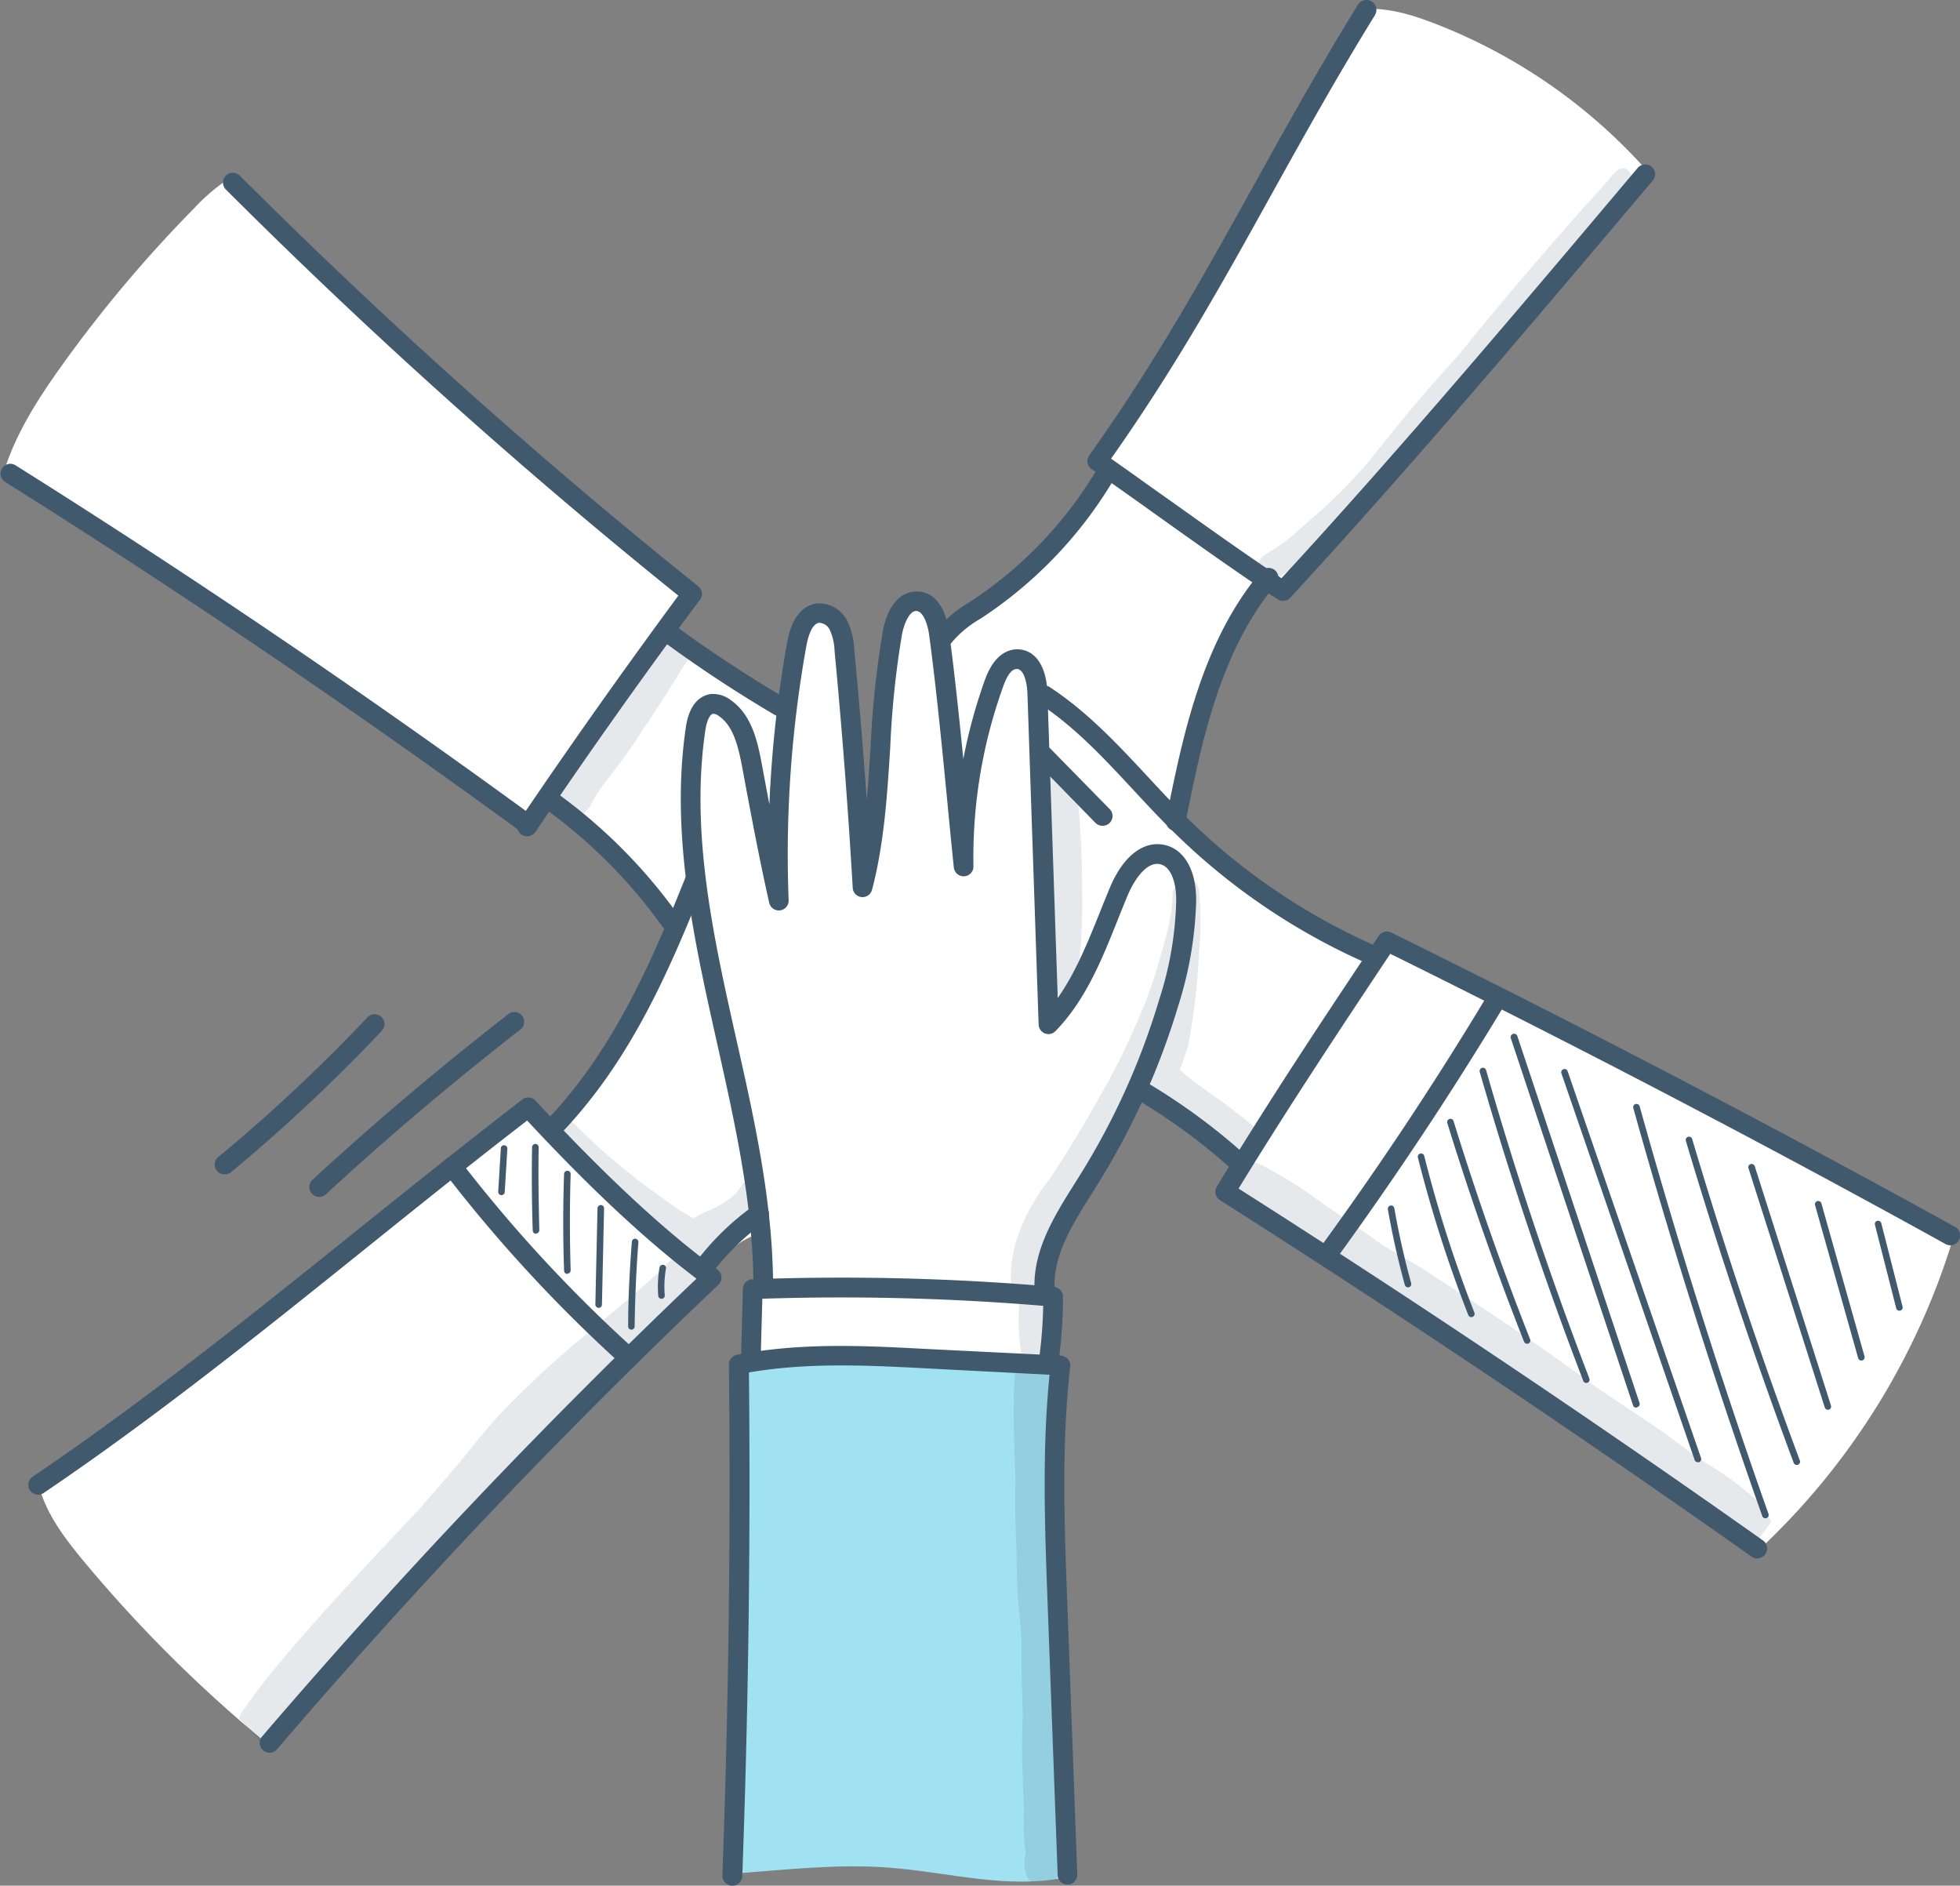
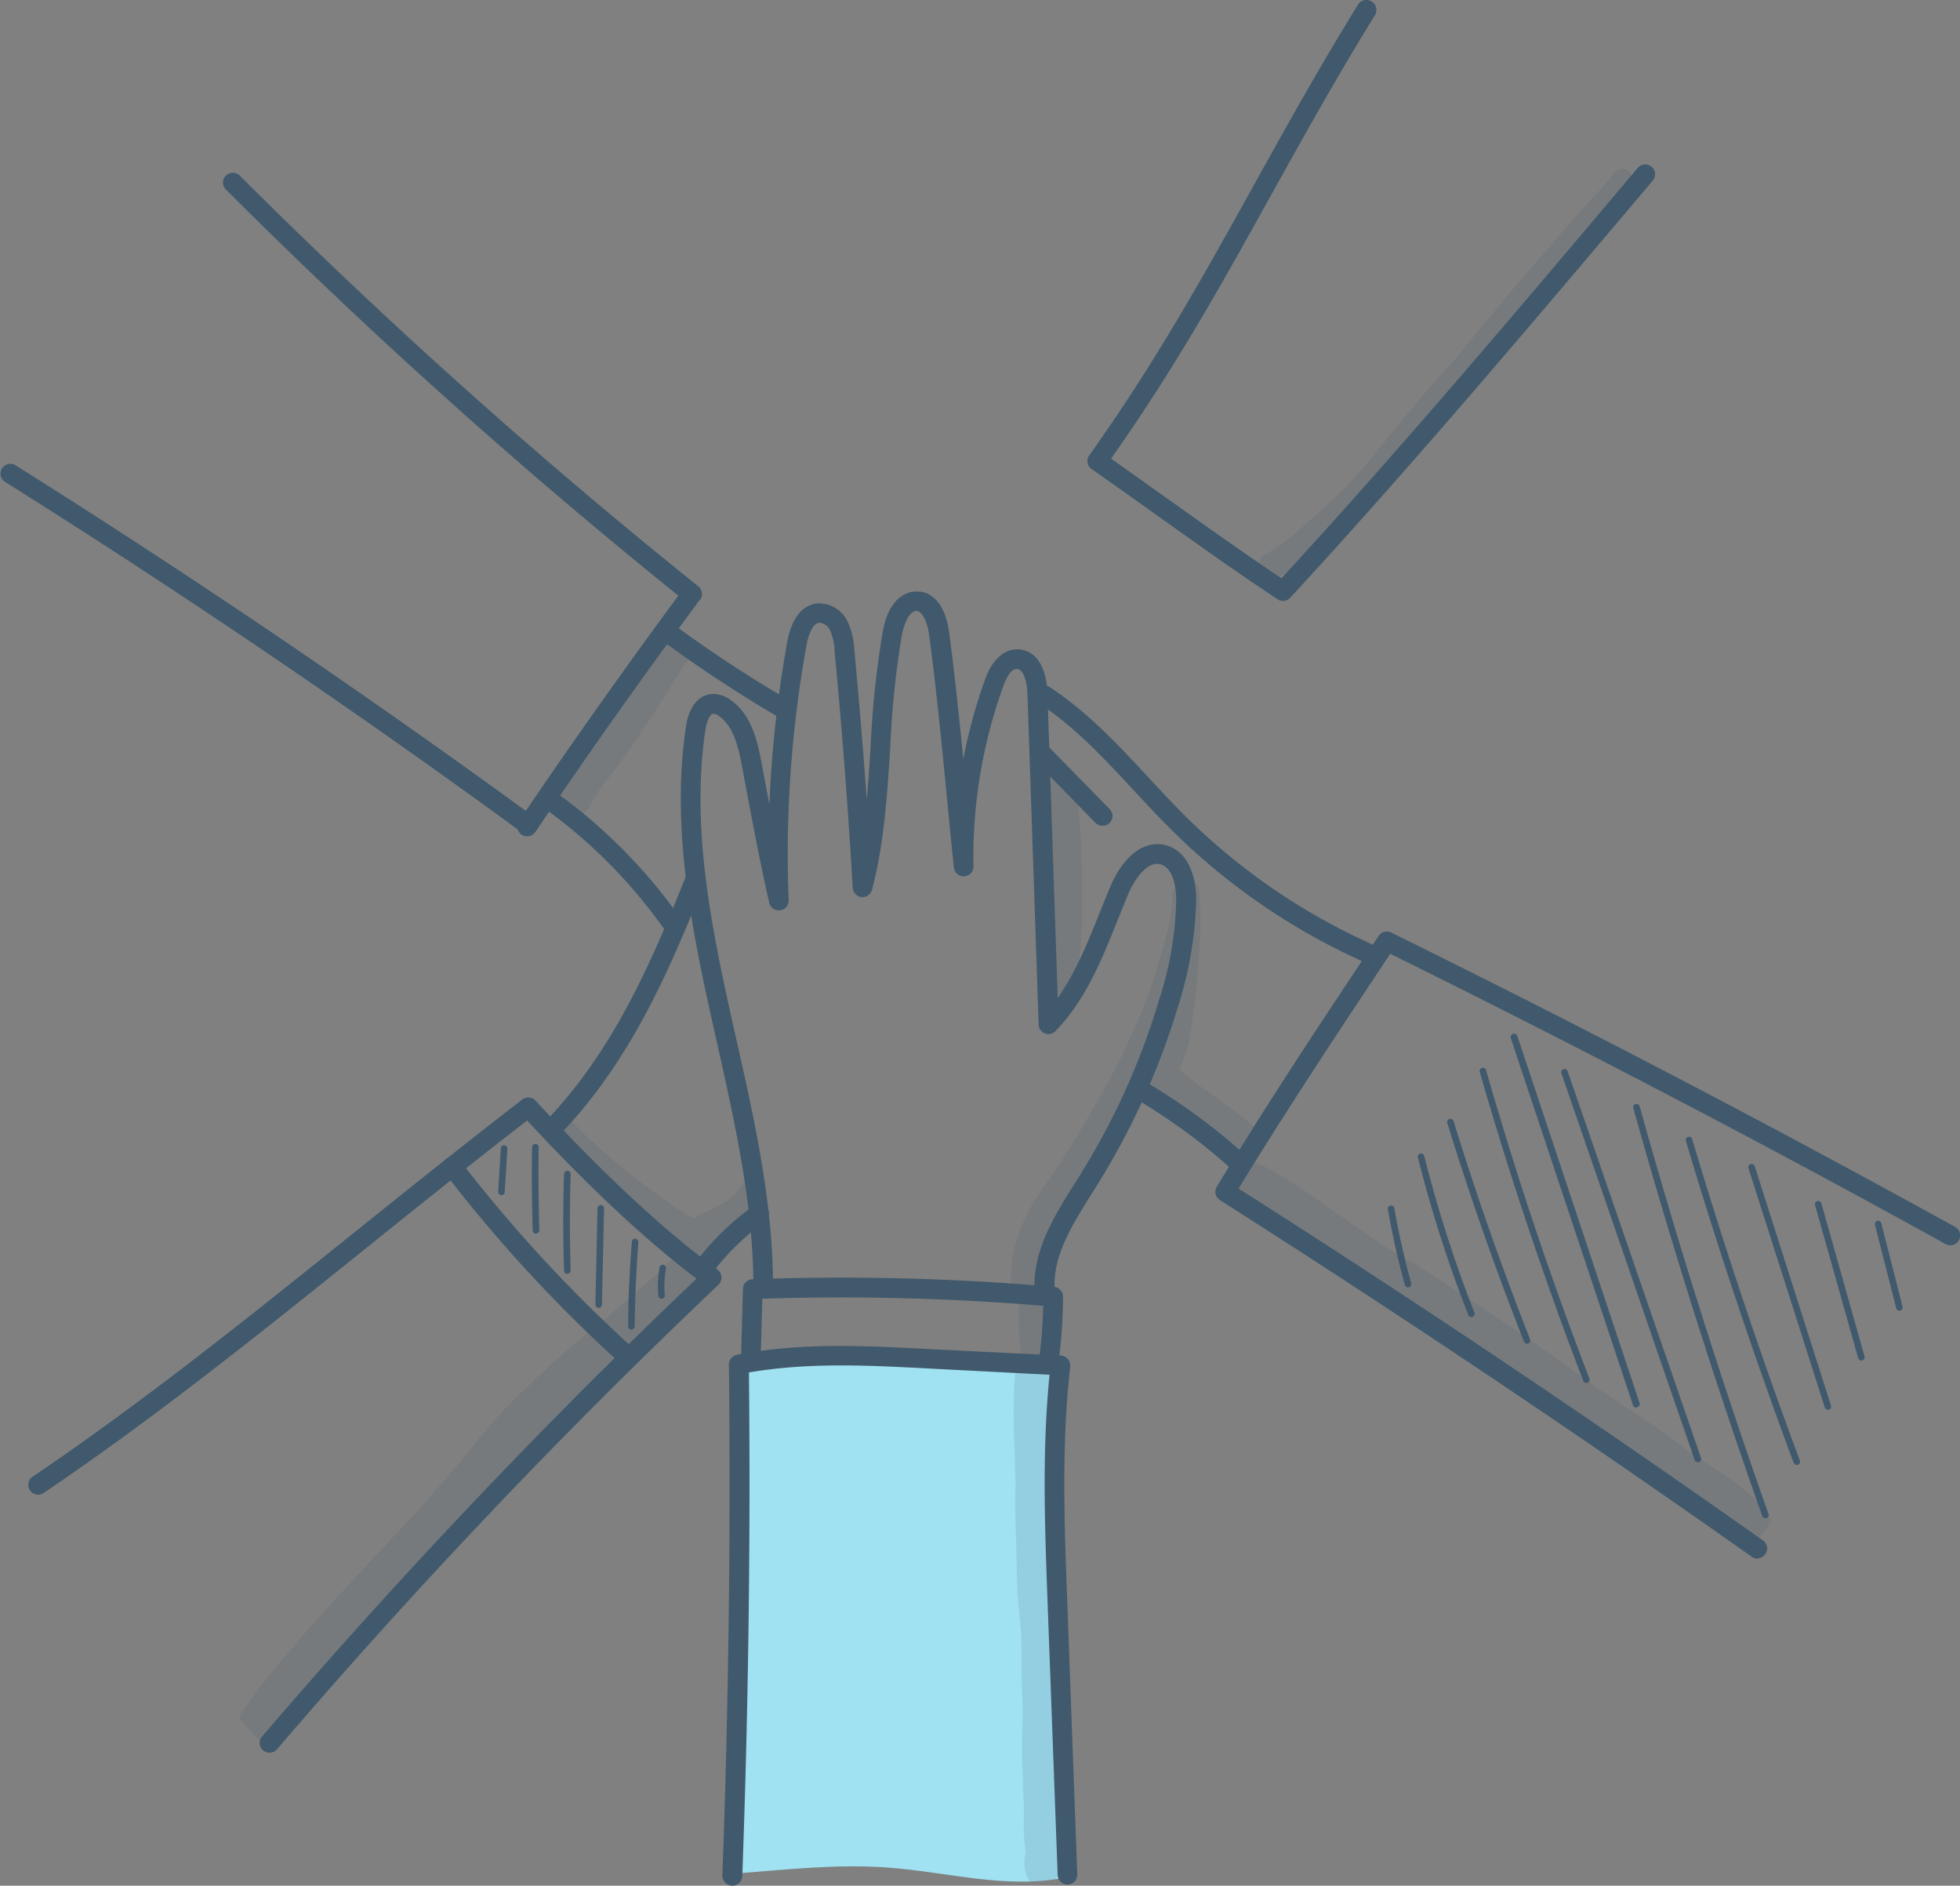
<svg xmlns="http://www.w3.org/2000/svg" width="131" height="126" fill="none">
  <rect width="100%" height="100%" fill="#808080" stroke="none" />
-   <path d="M17.656 116.34a91.42 91.42 0 0 1-12.11-12.08c-1.189-1.447-2.377-2.986-2.892-4.798l32.796-25.68s1.553 1.642 1.727 1.627a76.094 76.094 0 0 0 8.078-13.703 80.707 80.707 0 0 0-8.517-8.46l-1.585 1.768a.297.297 0 0 1-.313-.044C23.582 46.762 12.058 38.923.237 31.6c.793-2.606 2.294-4.94 3.879-7.155a87.766 87.766 0 0 1 8.853-10.521 12.802 12.802 0 0 1 2.27-1.947l31.018 27.796s-1.759 2.642-1.664 2.769c2.63 1.46 4.9 3.56 8.078 4.715-.08-1.942.578-3.841 1.354-5.625.1-.301.287-.566.54-.76.265-.162.692-.102 1.08.353 1.252 2.282 1.435 4.972 1.585 7.567l.491 8.112c1.288-3.955 1.07-8.231 1.427-12.38.106-1.25.277-2.532.93-3.6.145-.274.367-.501.638-.653.594-.28 1.327.115 1.644.689.317.573.329 1.258.523 2.21.258-.866.947-1.526 1.628-2.115 3.43-2.979 7.527-5.538 9.389-9.593-.258-.79.222-1.641.677-2.373 5.97-9.264 11.548-18.805 16.76-28.496 1.585-.055 3.107.42 4.568.985a36.714 36.714 0 0 1 14.131 9.778L85.923 39.504s-1.189-.672-1.252-.716a12.645 12.645 0 0 0-1.189 1.812 40.33 40.33 0 0 0-4.82 14.283 34.806 34.806 0 0 0 13.017 8.631.98.98 0 0 0 .538.087c.203-.083.383-.212.527-.376.167-.142.396-.245.975.13 6.453 3.308 12.878 6.67 19.304 10.028l9.939 5.202c2.496 1.305 4.987 2.607 7.578 4.157a47.34 47.34 0 0 1-12.886 20.731L82.044 79.74s.975-2.045 1.086-1.978a32.622 32.622 0 0 0-6.774-4.794l-4.833 8.852c-.824 1.508-1.668 3.082-1.767 4.795.491-.076.697.605.69 1.1a23.931 23.931 0 0 1-.306 3.444l-8.588-.577s-11.753.815-11.884.74c.907-1.136.792-2.75.67-4.201 0-.3 0-.669.265-.791.09-.048.198-.056.289-.103a.728.728 0 0 0 .281-.645c.08-1.23-.055-2.472-.063-3.267-.32.096-.635.208-.943.336-1.026.459-1.834 1.286-2.615 2.093l-1.529 1.582c-1.943 2.015-3.886 4.03-5.827 6.048-7.443 7.749-14.788 15.612-22.54 23.966Z" fill="#fff" />
  <path d="M33.505 79.859a.218.218 0 0 1-.206-.234l.175-2.891a.207.207 0 0 1 .234-.206.218.218 0 0 1 .202.23l-.175 2.895a.221.221 0 0 1-.23.206ZM35.823 82.438a.218.218 0 0 1-.218-.21 113.72 113.72 0 0 1-.043-5.577.225.225 0 0 1 .226-.214.219.219 0 0 1 .214.222c-.032 1.843 0 3.71.043 5.537a.22.22 0 0 1-.13.207.22.22 0 0 1-.084.019l-.008.016ZM37.919 85.12a.214.214 0 0 1-.218-.21 92.946 92.946 0 0 1 0-6.48.221.221 0 0 1 .44 0 102.976 102.976 0 0 0 0 6.448.222.222 0 0 1-.21.226l-.012.016ZM40.01 87.39a.226.226 0 0 1-.218-.226l.143-6.431a.233.233 0 0 1 .225-.214.222.222 0 0 1 .214.225l-.142 6.432a.218.218 0 0 1-.222.214ZM42.196 88.846a.218.218 0 0 1-.213-.222c0-1.882.103-3.781.249-5.652a.219.219 0 0 1 .234-.202.222.222 0 0 1 .202.234 88.795 88.795 0 0 0-.25 5.624.218.218 0 0 1-.222.218ZM44.213 86.785a.222.222 0 0 1-.218-.198 7.402 7.402 0 0 1 .087-1.895.22.22 0 0 1 .168-.176.216.216 0 0 1 .165.029.214.214 0 0 1 .095.222 7.047 7.047 0 0 0-.08 1.78.218.218 0 0 1-.197.238h-.02ZM94.104 86.021a.219.219 0 0 1-.21-.162 54.764 54.764 0 0 1-1.133-5.051.221.221 0 0 1 .264-.252.217.217 0 0 1 .167.177 54.166 54.166 0 0 0 1.126 5.011.218.218 0 0 1-.155.27l-.06.007ZM98.338 88.011a.218.218 0 0 1-.202-.138 87.476 87.476 0 0 1-3.368-10.526.214.214 0 0 1 .159-.265.218.218 0 0 1 .265.158 87.254 87.254 0 0 0 3.352 10.47.219.219 0 0 1-.127.285.178.178 0 0 1-.08.016ZM102.065 89.79a.219.219 0 0 1-.202-.138 202.238 202.238 0 0 1-5.13-14.612.22.22 0 0 1 .147-.272.214.214 0 0 1 .273.146 203.324 203.324 0 0 0 5.114 14.576.206.206 0 0 1 0 .169.213.213 0 0 1-.122.116.262.262 0 0 1-.08.016ZM106.023 92.41a.214.214 0 0 1-.202-.139 252.453 252.453 0 0 1-6.925-20.663.222.222 0 0 1 .424-.123 245.658 245.658 0 0 0 6.909 20.628.219.219 0 0 1-.004.167.218.218 0 0 1-.123.114.177.177 0 0 1-.079.016ZM109.355 94.059a.218.218 0 0 1-.206-.15l-8.168-24.525a.23.23 0 0 1 .134-.296.23.23 0 0 1 .297.134l8.169 24.524a.222.222 0 0 1-.143.277.186.186 0 0 1-.083.036ZM113.47 97.702a.218.218 0 0 1-.206-.146l-8.905-25.838a.221.221 0 0 1 .305-.267.216.216 0 0 1 .111.125l8.917 25.85a.216.216 0 0 1-.138.277.154.154 0 0 1-.084 0ZM117.995 101.452a.227.227 0 0 1-.21-.147 420.119 420.119 0 0 1-8.62-27.265.205.205 0 0 1-.006-.086.23.23 0 0 1 .027-.08.229.229 0 0 1 .133-.103.222.222 0 0 1 .232.078c.017.022.03.048.038.076a417.553 417.553 0 0 0 8.612 27.234.24.24 0 0 1 .012.084.227.227 0 0 1-.073.15.22.22 0 0 1-.074.043.157.157 0 0 1-.071.016ZM120.09 97.888a.224.224 0 0 1-.206-.142 337.623 337.623 0 0 1-7.206-21.51.222.222 0 0 1 .071-.233.224.224 0 0 1 .076-.04.217.217 0 0 1 .273.146 335.084 335.084 0 0 0 7.198 21.482.218.218 0 0 1-.127.281.277.277 0 0 1-.079.016ZM122.174 94.202a.226.226 0 0 1-.21-.15l-5.102-15.993a.22.22 0 0 1-.01-.084.232.232 0 0 1 .024-.082.218.218 0 0 1 .128-.107.225.225 0 0 1 .278.142l5.094 15.989a.225.225 0 0 1-.143.277.195.195 0 0 1-.059.008ZM124.408 90.91a.221.221 0 0 1-.214-.158l-2.888-10.249a.223.223 0 0 1 .16-.246.222.222 0 0 1 .264.128l2.888 10.248a.22.22 0 0 1-.21.277ZM126.951 87.584a.222.222 0 0 1-.214-.166l-1.422-5.578a.224.224 0 0 1 .023-.166.209.209 0 0 1 .136-.099.218.218 0 0 1 .265.158l1.422 5.578a.211.211 0 0 1-.024.165.215.215 0 0 1-.134.1l-.052.008Z" fill="#41596C" />
  <path d="M48.824 125.213c.404-11.305.612-22.615.622-33.93 7.047-.61 14.139-.494 21.162.347-.305 11.293-.095 22.598.717 33.793-3.91.862-7.923-.329-11.932-.629-3.47-.265-6.956.15-10.569.419Z" fill="#A0E1F2" />
  <path d="M83.546 75.065c-1.648-1.409-3.343-2.374-4.69-3.584.194-.502.352-1.029.535-1.5.403-2.096.655-4.219.752-6.352.098-1.097.12-2.199.068-3.299-.08-.435 0-.953-.258-1.325a.702.702 0 0 0-1.188.146.637.637 0 0 0-.397.602c-.027 1.479-.396 2.769-.91 4.49a27.995 27.995 0 0 1-1.565 4.275 40.435 40.435 0 0 1-2.033 4.118 84.613 84.613 0 0 1-3.636 6.036c-1.446 1.86-2.587 4.047-2.666 6.44-.006.25.009.5.043.747 0-.031 0-.079-.02-.15a1.077 1.077 0 0 0 .555.97v.126a16.192 16.192 0 0 0 .163 3.955.708.708 0 0 0 .316.396.903.903 0 0 0-.792.921c-.166 2.346 0 4.7.052 7.05-.08 1.977.075 3.955.087 5.932 0 1.432.194 2.856.3 4.284.04 1.314-.019 2.631.072 3.956 0 .395 0 .791.032 1.21a42.839 42.839 0 0 0 0 4.351c0 .665.036 1.333.091 2.002-.063.395 0 .823-.036 1.187.007.57.05 1.14.131 1.704a5.38 5.38 0 0 0-.083.831c.013.246.061.488.143.72.061.186.17.352.317.483a26.9 26.9 0 0 1 1.624-.21 1.07 1.07 0 0 0 .194-.396l.043-.106c.1-.234 0 0-.04.091 0 0 0-.04.032-.08.175-.514.123-.427.222-1.479.028-.443.036-.886.044-1.329a1.26 1.26 0 0 0 .166-.902c-.075-1.009-.119-1.147-.222-2.231-.04-1.044-.087-2.084-.107-3.125v-2.678a.903.903 0 0 0 .06-.423 4.303 4.303 0 0 0 0-.554c-.052-.727-.103-1.38-.155-1.977-.051-.863-.083-1.725-.123-2.591-.087-1.31-.19-2.619-.198-3.932a1.135 1.135 0 0 0-.035-.309c-.048-.47-.091-.945-.095-1.42-.032-1.918.19-3.837.142-5.763 0-1.187 0-2.346-.075-3.516-.071-.51.06-1.116-.329-1.515a.833.833 0 0 0-.451-.242.792.792 0 0 0 .19-.221c.289-.657-.032-1.42 0-2.112-.067-.76.19-1.583 0-2.299a.858.858 0 0 0-.182-.288c.293-.886.273-2.86 1.98-5.356a81.484 81.484 0 0 0 4.754-8.433 1.028 1.028 0 0 0 .939.763c.26.247.536.476.828.684 1.232.934 1.98 1.432 2.71 2.014.843.585.514.364 1.402 1.048.26.212.567.359.895.427a1.087 1.087 0 0 0 1.232-1.064c.004-.554-.448-.882-.828-1.198ZM72.327 59.606c0-1.918-.067-3.833-.25-5.74-.043-.47-.106-.937-.177-1.4a1.629 1.629 0 0 0-.325-.897c-.844-1.187-2.738-.218-2.341 1.167.431 1.954.221 6.744.396 9.936.083.72.15 1.44.273 2.152a.604.604 0 0 0 0 .071c-.02.356.018.712.11 1.056a.938.938 0 0 0 1.526.3c.317-.3.273-.767.396-1.158v-.087.055c.024-.067.04-.134.06-.202.28-1.115.36-3.255.332-5.253ZM49.585 79.174c-.396.693-.93 1.092-2.135 1.69l.11-.044a6.42 6.42 0 0 0-1.188.581l-.19-.095a13.606 13.606 0 0 1-1.759-1.155 43.168 43.168 0 0 1-5.874-4.889c-.357-.308-.654-.79-1.189-.79a.92.92 0 0 0-.887 1.087.917.917 0 0 0 .242.467 105.714 105.714 0 0 0 3.272 3.251c.986.866 2.056 1.63 2.994 2.552.579.617 1.248 1.147 1.81 1.784.072.079.147.158.219.24-.068-.082-.175-.229-.222-.28.119.142.25.293.396.435a1.715 1.715 0 0 0-.768.64l-.028.029c-3.245 3.033-6.319 5.185-8.763 7.634a35.506 35.506 0 0 0-4.052 4.35c-1.117 1.42-2.342 2.77-3.51 4.13-2.516 2.698-7.471 7.84-10.538 11.752-.463.582-.883 1.187-1.315 1.796a1.41 1.41 0 0 0-.23.479c.555.613 1.106 1.226 1.648 1.847.868-.178 1.438-1.293 2.005-2.049.02 0 .95-1.159 1.149-1.38a221.03 221.03 0 0 1 2.396-2.864c1.264-1.519 2.773-3.406 5.23-5.997.744-.688 1.386-1.471 2.13-2.156a31.752 31.752 0 0 0 2.476-2.373c1.189-1.187 2.2-2.488 3.407-3.627 3.17-3.014 6.43-5.886 9.722-8.742.289-.261.273-.25-.056 0 .17-.127.337-.253.495-.395.264-.2.492-.441.674-.716a1.706 1.706 0 0 0-.107-1.871 1.404 1.404 0 0 0 .733-1.428 7.278 7.278 0 0 0 2.234-2.037c.33-.344.59-.746.769-1.187a.739.739 0 0 0-.873-.948.741.741 0 0 0-.427.28ZM44.661 42.324l-.234-.21a75.39 75.39 0 0 0-2.321 3.165c-.46.673-.907 1.357-1.335 2.05-.428.691-.792 1.376-1.22 2.032a.495.495 0 0 1-.622.214c-.424.585-.84 1.187-1.24 1.776-.444.665-.856 1.357-1.3 2.025a1.689 1.689 0 0 0 1.73 1.29c.26-.013.515-.086.743-.214.13-.09.25-.194.36-.308a.088.088 0 0 1-.02.031c.024-.023.044-.051.064-.075.112-.124.205-.266.273-.42a1.8 1.8 0 0 0 .103-.213c.107-.206.253-.395.368-.597.599-.85 1.807-2.27 2.987-4.153.793-1.151 1.537-2.342 2.278-3.529.297-.577.824-1.084.935-1.732a17.52 17.52 0 0 1-1.549-1.132Z" fill="#41596C" opacity=".13" />
  <path d="M118.39 101.717a1.7 1.7 0 0 0-.095-.214 1.817 1.817 0 0 0-.154-.276l-.099-.151a4.473 4.473 0 0 0-.163-.273 1.736 1.736 0 0 0-.396-.47l.107.083-.63-.566c-1.85-1.547-2.119-1.511-3.961-2.769-2.009-1.618-3.882-2.71-6.568-4.576-3.506-2.6-7.13-5-10.803-7.374-1.022-.688-2.107-1.273-3.17-1.902-1.647-1.187-3.346-2.294-4.986-3.485a27.848 27.848 0 0 0-2.563-1.582c-.456-.242-.947-.594-1.486-.483-1.398.143-1.541 2.203-.178 2.563.186.08.97.515 1.893 1.037a.663.663 0 0 0 .34.443c1.76.882 2.588 1.87 4.33 3.014 1.625.98 3.25 1.954 4.802 3.05.895.617 1.474 1.155 2.733 1.91a.713.713 0 0 0 .856-.024c3.779 2.876 7.55 5.89 10.165 7.619.82.656 1.648 1.305 2.456 1.978 2.1 1.404 4.195 2.808 6.267 4.252.4-.625.84-1.226 1.303-1.804ZM108.868 11.428c-.495-.452-.951.063-1.252.462-.582.704-1.208 1.365-1.826 2.037-2.845 3.232-5.653 6.495-8.339 9.846-2 2.151-3.87 4.414-5.693 6.724a31.426 31.426 0 0 1-4.04 4.106c-1.189 1.06-1.585 1.495-2.801 2.23-.317.207-.717.397-.792.792a.876.876 0 0 0 .789 1.096.88.88 0 0 0 .494-.111c4.358-2.725 7.483-6.863 10.617-10.826 3.133-3.964 7.76-9.537 11.559-13.884.418-.48.822-.97 1.212-1.472.187-.324.424-.522.072-1Z" fill="#41596C" opacity=".13" />
  <path d="M69.808 86.912a.658.658 0 0 1-.654-.614c-.182-2.685 1.34-5.098 2.682-7.226l.357-.57a47.993 47.993 0 0 0 5.276-11.685 23.024 23.024 0 0 0 1.145-6.692c0-1.021-.281-2.176-1.058-2.374-.875-.221-1.715.965-2.174 2.05-.238.565-.464 1.134-.694 1.708-1.046 2.615-2.127 5.316-4.143 7.389a.649.649 0 0 1-.706.154.657.657 0 0 1-.42-.59l-.748-22.103c-.024-.79-.254-1.633-.685-1.657-.432-.024-.733.601-.943 1.187a33.644 33.644 0 0 0-1.981 12 .656.656 0 0 1-1.081.51.656.656 0 0 1-.23-.43c-.159-1.546-.31-3.087-.456-4.624-.348-3.56-.709-7.279-1.188-10.878-.1-.748-.396-1.622-.864-1.642-.451 0-.792.791-.95 1.523a60.764 60.764 0 0 0-.793 7.615c-.202 3.129-.396 6.368-1.216 9.493a.657.657 0 0 1-1.291-.127 432.63 432.63 0 0 0-1.212-15.822 3.79 3.79 0 0 0-.31-1.4.839.839 0 0 0-.72-.494c-.531.067-.773 1.087-.852 1.526a78.76 78.76 0 0 0-1.189 17.01.656.656 0 0 1-1.035.566.656.656 0 0 1-.264-.397c-.658-2.903-1.24-6.02-1.802-9.034-.258-1.38-.587-2.769-1.545-3.426a.698.698 0 0 0-.397-.166c-.217.024-.427.467-.519 1.076-1.026 6.875.543 13.888 2.064 20.672 1.189 5.26 2.401 10.704 2.456 16.158a.656.656 0 0 1-1.122.465.656.656 0 0 1-.193-.465c-.055-5.316-1.26-10.68-2.424-15.885-1.545-6.899-3.145-14.03-2.084-21.15.266-1.773 1.189-2.133 1.68-2.188.468-.03.931.11 1.303.396 1.367.953 1.779 2.618 2.08 4.24.17.91.34 1.827.515 2.741.15-3.634.547-7.254 1.188-10.834.36-1.978 1.28-2.508 1.981-2.595a2.118 2.118 0 0 1 2.036 1.167c.284.597.443 1.246.468 1.907.309 3.243.59 6.61.836 10.05.106-1.186.182-2.373.257-3.56.114-2.605.39-5.2.828-7.772.32-1.665 1.168-2.619 2.31-2.591 1.14.028 1.889 1.06 2.115 2.769.368 2.769.665 5.629.943 8.425a35.22 35.22 0 0 1 1.438-5.273c.665-1.863 1.7-2.084 2.254-2.056 1.148.063 1.87 1.155 1.929 2.923l.69 20.375c1.188-1.69 2.004-3.707 2.792-5.668.23-.58.465-1.158.705-1.733.895-2.12 2.282-3.165 3.708-2.813 1.276.325 2.04 1.686 2.048 3.644a25.097 25.097 0 0 1-1.188 7.056 49.405 49.405 0 0 1-5.424 12.001l-.36.578c-1.295 2.053-2.638 4.177-2.484 6.44a.656.656 0 0 1-.61.696l-.075.023ZM48.94 126h-.025a.665.665 0 0 1-.633-.68c.415-11.325.562-22.812.435-34.14a.664.664 0 0 1 .535-.653c4.29-.827 8.49-.61 12.554-.396l.725.036 8.378.415a.666.666 0 0 1 .622.732c-.59 5.178-.396 10.494-.202 15.632l.673 18.299a.658.658 0 0 1-.63.68h-.027a.655.655 0 0 1-.654-.633l-.677-18.298c-.182-4.96-.373-10.079.135-15.134l-7.67-.396-.725-.04c-3.81-.193-7.744-.395-11.698.282a716.309 716.309 0 0 1-.444 33.649.658.658 0 0 1-.673.645Z" fill="#41596C" />
  <path d="M50.183 91.54h-.02a.655.655 0 0 1-.637-.673l.127-4.746a.656.656 0 0 1 .633-.641 164.12 164.12 0 0 1 20.164.506.662.662 0 0 1 .598.657 33.188 33.188 0 0 1-.297 4.35.657.657 0 0 1-1.303-.177c.16-1.18.252-2.37.277-3.56a162.447 162.447 0 0 0-18.773-.475l-.115 4.15a.652.652 0 0 1-.654.609ZM18.017 117.116a.656.656 0 0 1-.5-1.084A415.458 415.458 0 0 1 46.551 85.44c-3.38-2.56-7.095-6.025-11.318-10.566-3.601 2.77-7.194 5.66-10.676 8.457-6.933 5.57-14.099 11.33-21.614 16.412a.657.657 0 1 1-.74-1.084c7.47-5.055 14.617-10.799 21.53-16.348 3.64-2.927 7.404-5.934 11.175-8.84a.654.654 0 0 1 .883.074c4.616 4.972 8.577 8.67 12.166 11.293a.67.67 0 0 1 .222.773.652.652 0 0 1-.159.236 412.99 412.99 0 0 0-29.504 31.039.663.663 0 0 1-.5.23Z" fill="#41596C" />
  <path d="M41.9 91.266a.67.67 0 0 1-.44-.166 97.121 97.121 0 0 1-11.75-12.745.656.656 0 0 1 .617-1.046.658.658 0 0 1 .434.255 95.873 95.873 0 0 0 11.599 12.56.656.656 0 0 1-.46 1.142ZM37.11 75.856a.656.656 0 0 1-.475-1.108c4.357-4.612 6.86-10.316 9.23-16.245a.656.656 0 0 1 1.085-.25.658.658 0 0 1 .135.736c-2.417 6.052-4.964 11.867-9.508 16.661a.67.67 0 0 1-.467.206ZM47.061 85.353a.662.662 0 0 1-.535-1.045 17.497 17.497 0 0 1 3.768-3.682.658.658 0 1 1 .792 1.044c-1.334.95-2.512 2.1-3.494 3.41a.665.665 0 0 1-.53.273ZM46.237 40.347a.658.658 0 0 1-.396-.143 378.807 378.807 0 0 1-30.72-27.518.655.655 0 0 1 .46-1.141.66.66 0 0 1 .47.215 377.642 377.642 0 0 0 30.598 27.4.657.657 0 0 1-.396 1.187h-.016ZM35.308 55.773a.643.643 0 0 1-.396-.126A593.848 593.848 0 0 0 .309 32.182a.657.657 0 0 1 .697-1.111 600.774 600.774 0 0 1 34.69 23.516.657.657 0 0 1-.396 1.186h.008Z" fill="#41596C" />
  <path d="M35.232 55.88a.667.667 0 0 1-.372-.107.657.657 0 0 1-.178-.91 457.948 457.948 0 0 1 10.826-15.292.661.661 0 0 1 1.058.791 410.064 410.064 0 0 0-10.791 15.241.662.662 0 0 1-.543.277Z" fill="#41596C" />
  <path d="M44.812 62.197a.665.665 0 0 1-.535-.273 34.228 34.228 0 0 0-8.022-8.006.659.659 0 0 1-.167-.925.656.656 0 0 1 .932-.143 35.538 35.538 0 0 1 8.319 8.307.655.655 0 0 1-.527 1.04ZM52.116 47.862a.69.69 0 0 1-.333-.09A88.96 88.96 0 0 1 44.518 43a.661.661 0 1 1 .792-1.06 87.084 87.084 0 0 0 7.163 4.7.657.657 0 0 1-.337 1.221h-.02ZM117.48 104.146a.64.64 0 0 1-.396-.123 887.73 887.73 0 0 0-35.55-23.832.653.653 0 0 1-.21-.89c3.617-5.973 7.444-11.708 10.823-16.768a.654.654 0 0 1 .835-.221 911.729 911.729 0 0 1 37.666 19.655.656.656 0 0 1 .334.393c.026.085.035.174.026.262a.674.674 0 0 1-.251.45.663.663 0 0 1-.747.042c-12.154-6.724-24.628-13.223-37.09-19.382-3.17 4.77-6.735 10.122-10.138 15.688a862.186 862.186 0 0 1 35.058 23.519.66.66 0 0 1 .239.729.653.653 0 0 1-.615.458l.016.02Z" fill="#41596C" />
  <path d="M82.675 78.217a.654.654 0 0 1-.436-.166 40.311 40.311 0 0 0-6.366-4.652.656.656 0 1 1 .67-1.127 41.522 41.522 0 0 1 6.572 4.798.656.656 0 0 1-.44 1.147ZM91.322 64.29a.661.661 0 0 1-.27-.06 43.283 43.283 0 0 1-12.676-8.702c-.891-.878-1.759-1.812-2.594-2.71-1.957-2.104-3.962-4.283-6.386-5.846a.656.656 0 0 1 .72-1.088c2.544 1.654 4.624 3.889 6.632 6.052.828.89 1.684 1.812 2.555 2.674a42.094 42.094 0 0 0 12.308 8.445.657.657 0 0 1-.273 1.254l-.016-.02ZM73.682 55.176a.65.65 0 0 1-.471-.198l-3.886-3.98a.657.657 0 1 1 .938-.917l3.902 3.98a.652.652 0 0 1-.467 1.115h-.016ZM85.748 40.153a.634.634 0 0 1-.36-.11c-2.587-1.71-5.114-3.51-7.792-5.416a487.031 487.031 0 0 0-4.635-3.283.65.65 0 0 1-.159-.918c4.445-6.238 7.614-11.961 10.985-18.025C85.93 8.54 88.145 4.545 90.763.313A.666.666 0 0 1 91.904 1c-2.598 4.209-4.809 8.188-6.948 12.037-3.288 5.933-6.402 11.522-10.696 17.61 1.426 1 2.773 1.977 4.104 2.91 2.504 1.785 4.88 3.478 7.285 5.08 7.994-8.675 16.032-18.196 23.812-27.42a.664.664 0 0 1 1.087.124.66.66 0 0 1 .043.499.658.658 0 0 1-.123.224c-7.923 9.374-16.096 19.065-24.233 27.874a.644.644 0 0 1-.487.214Z" fill="#41596C" />
-   <path d="M78.582 55.512a.731.731 0 0 1-.13 0 .662.662 0 0 1-.515-.79c1.117-5.538 2.377-11.828 6.362-16.559a.658.658 0 0 1 1.006.847c-3.767 4.477-4.995 10.585-6.077 15.972a.66.66 0 0 1-.646.53ZM62.95 43.353a.663.663 0 0 1-.542-1.029 8.117 8.117 0 0 1 2.377-2.076l.309-.206a27.185 27.185 0 0 0 8.053-8.398.657.657 0 1 1 1.121.685 28.5 28.5 0 0 1-8.43 8.809l-.316.21a7.1 7.1 0 0 0-2.029 1.724.665.665 0 0 1-.542.28ZM88.736 84.46a.66.66 0 0 1-.543-1.044 227.632 227.632 0 0 0 11.18-16.84.656.656 0 0 1 .92-.255.675.675 0 0 1 .195.18.657.657 0 0 1 .009.752 236.967 236.967 0 0 1-11.238 16.933.658.658 0 0 1-.523.273ZM21.324 79.974a.658.658 0 0 1-.443-1.14 206.417 206.417 0 0 1 13.163-11.123.658.658 0 0 1 .793 1.037c-4.48 3.489-8.882 7.199-13.05 11.051a.654.654 0 0 1-.463.174ZM15.01 78.47a.654.654 0 0 1-.638-.827.652.652 0 0 1 .218-.332 111.769 111.769 0 0 0 9.97-9.335.66.66 0 0 1 1.138.431.657.657 0 0 1-.179.471 113.813 113.813 0 0 1-10.07 9.442.642.642 0 0 1-.44.15Z" fill="#41596C" />
</svg>